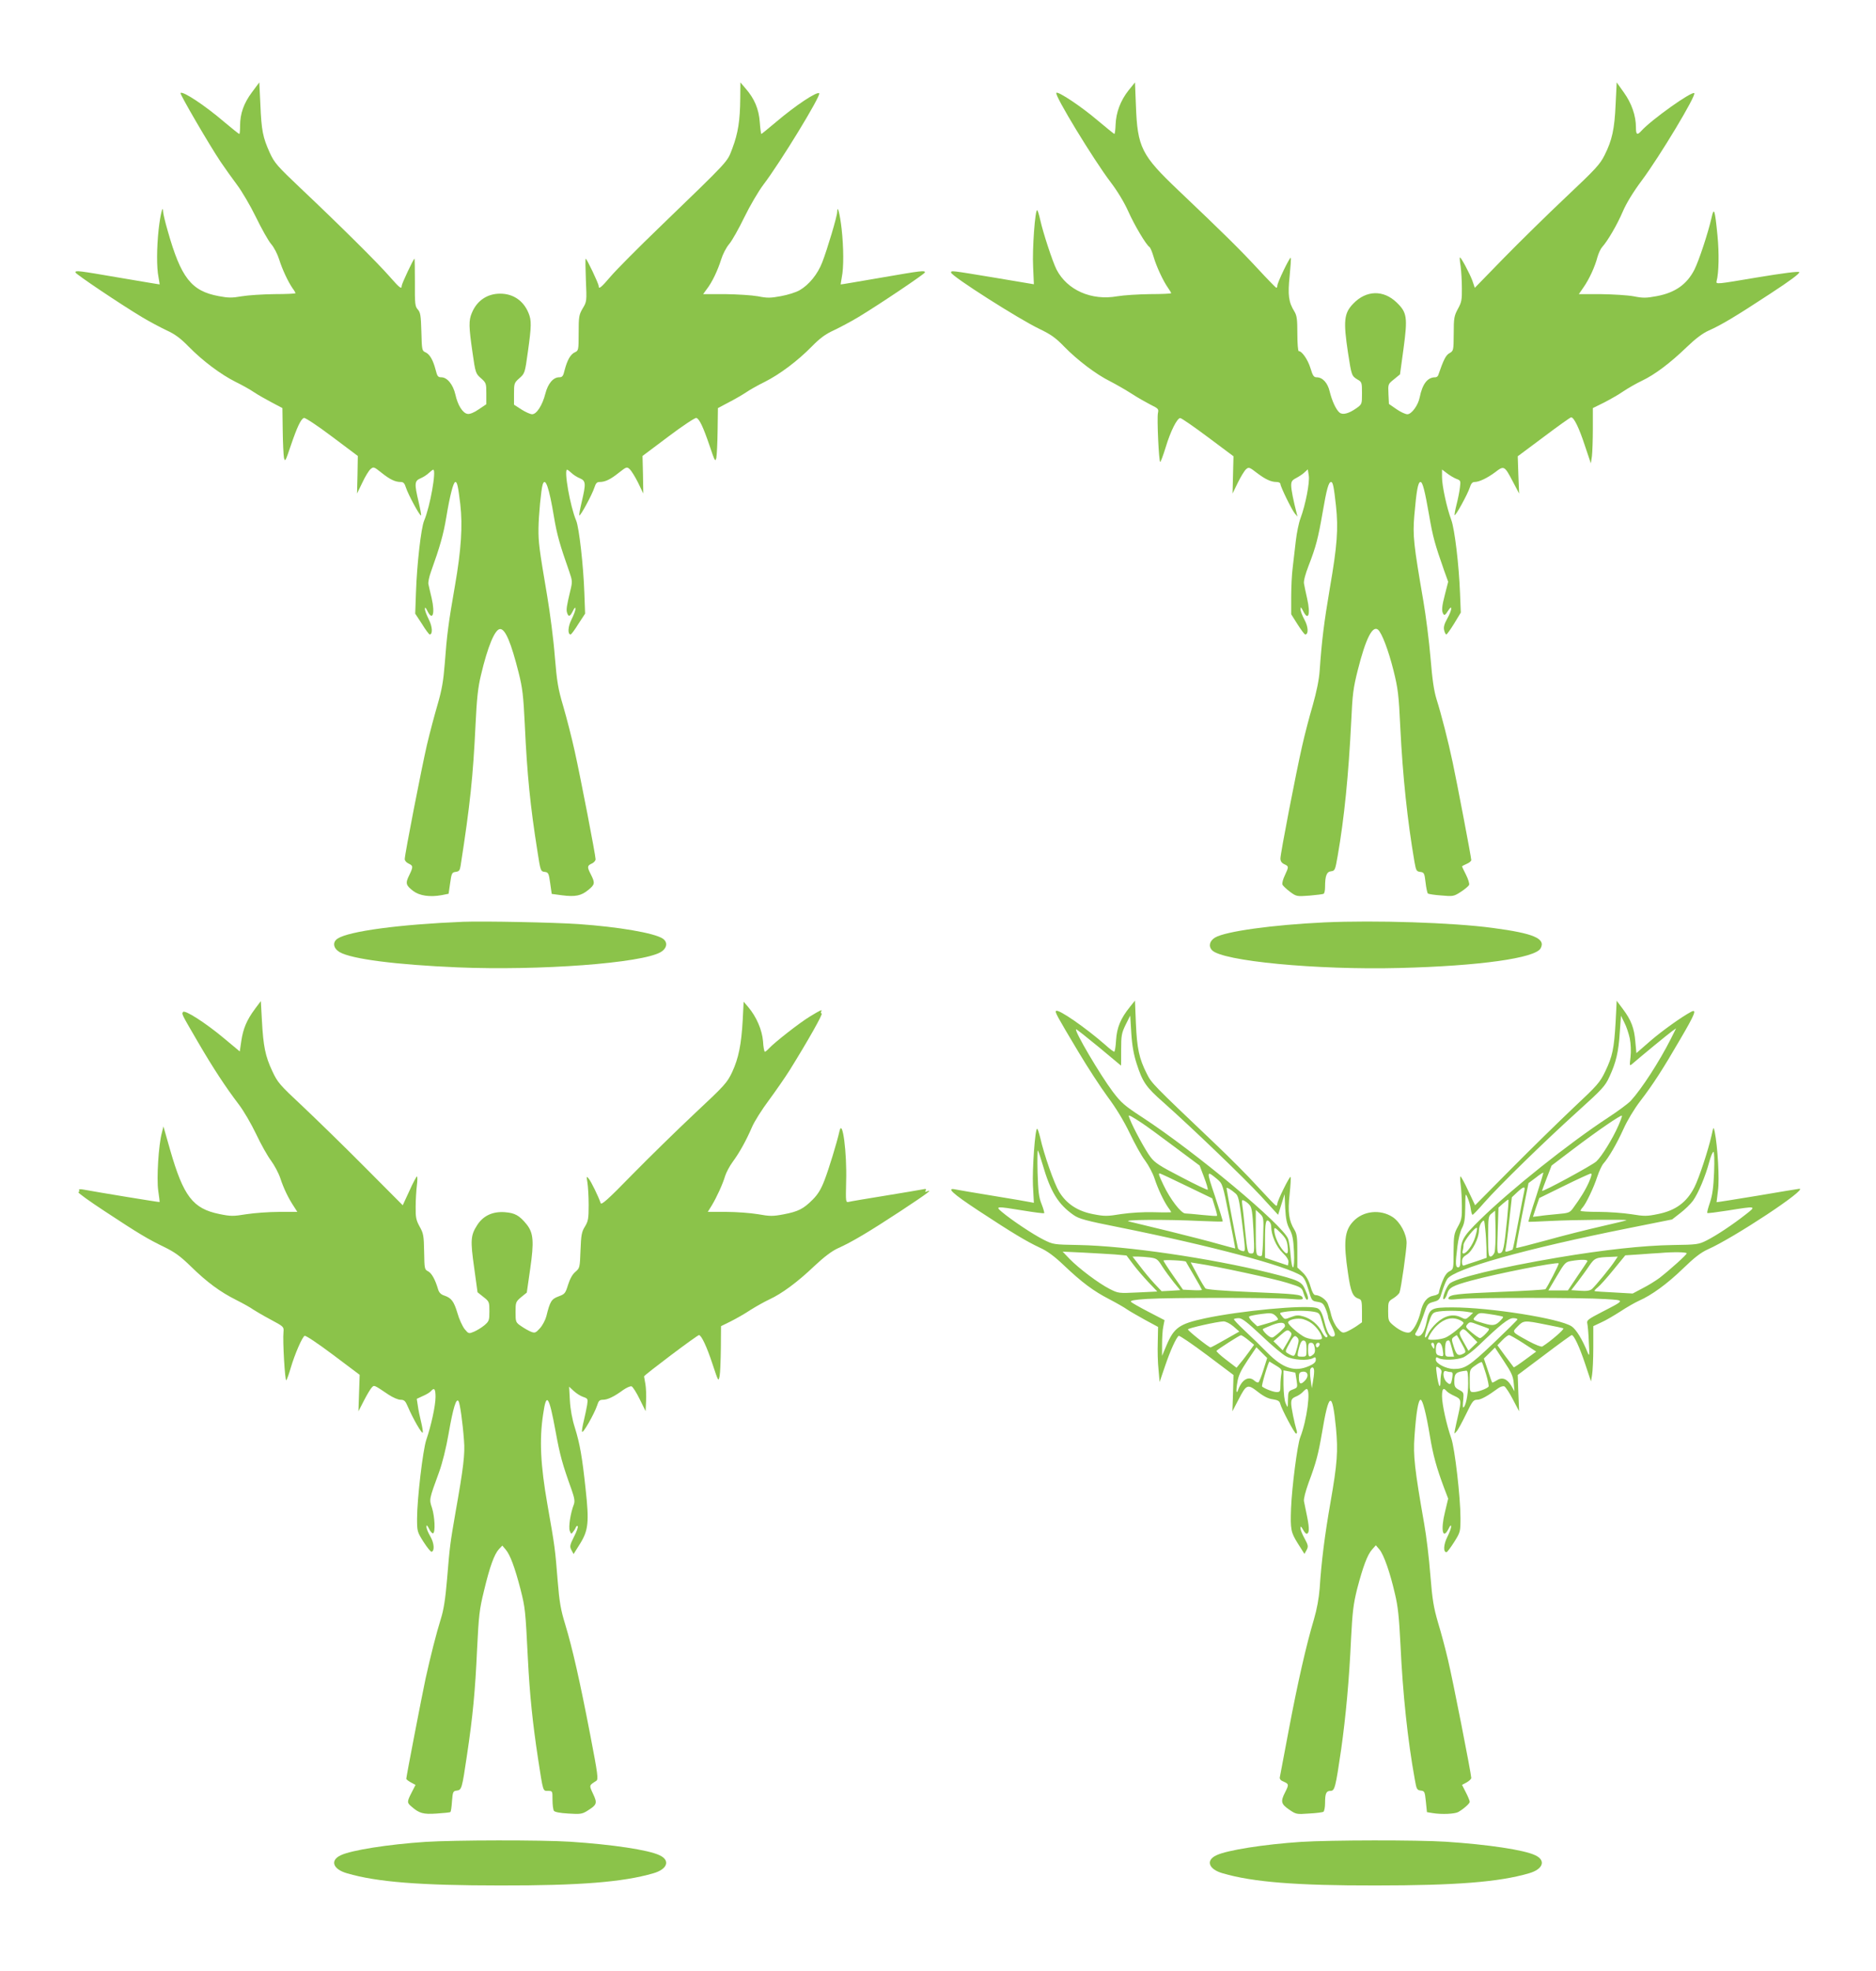
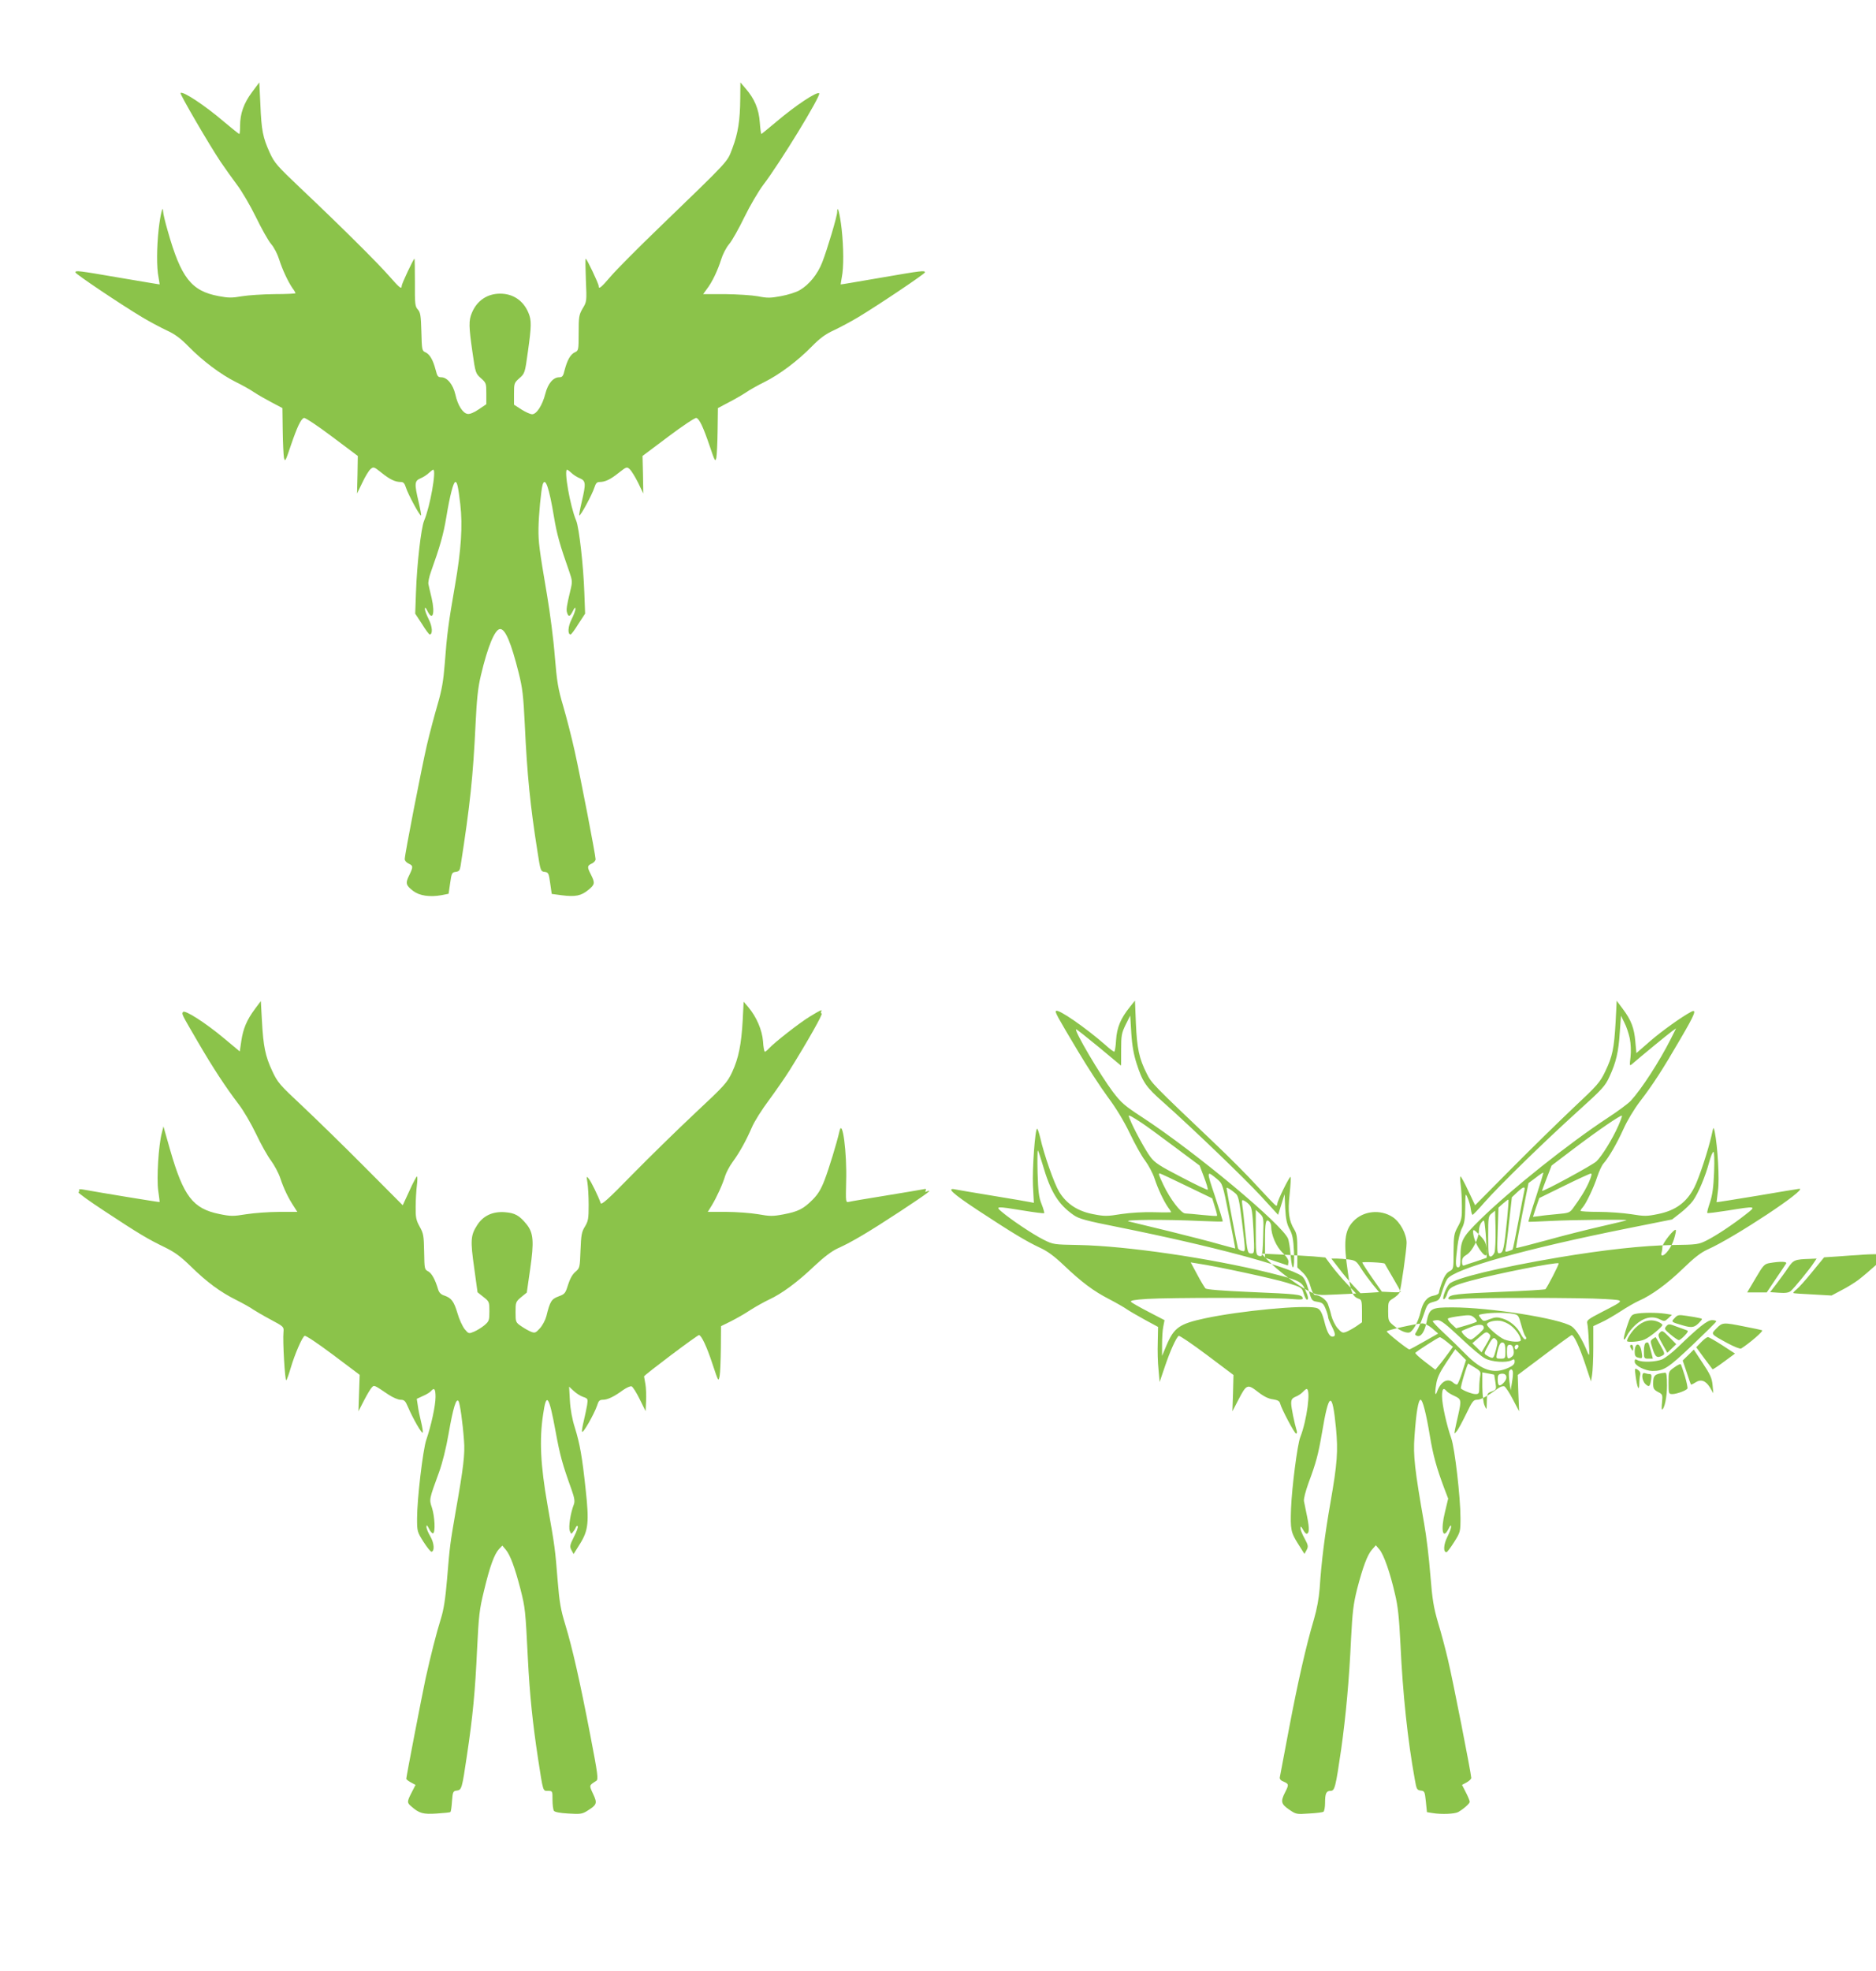
<svg xmlns="http://www.w3.org/2000/svg" version="1.0" width="1219pt" height="1280pt" viewBox="0 0 1219 1280" preserveAspectRatio="xMidYMid meet">
  <g transform="translate(0,1280) scale(0.1,-0.1)" fill="#8bc34a" stroke="none">
    <path d="M1638 12202 c-54 -72 -78 -140 -78 -219 0 -29 -2 -53 -5 -53 -3 0 -47 35 -98 78 -125 107 -270 203 -284 188 -6 -6 187 -337 260 -446 28 -41 76 -109 107 -150 31 -41 87 -136 123 -210 36 -74 80 -153 99 -175 19 -22 42 -67 52 -100 20 -64 57 -143 87 -187 11 -14 19 -29 19 -32 0 -3 -62 -6 -137 -6 -76 -1 -171 -7 -212 -14 -63 -11 -87 -11 -150 1 -178 33 -245 119 -331 423 -17 58 -30 114 -30 125 -1 51 -18 -17 -29 -113 -13 -120 -14 -249 -1 -312 4 -25 8 -46 7 -47 -1 0 -117 19 -257 43 -274 47 -290 49 -290 35 0 -10 292 -206 432 -290 48 -29 120 -67 160 -86 55 -25 91 -52 143 -105 92 -94 210 -182 306 -230 43 -21 98 -52 121 -68 24 -16 75 -45 113 -65 l70 -37 2 -145 c1 -80 5 -159 8 -177 7 -30 10 -24 44 77 42 123 66 174 86 181 7 3 88 -50 182 -121 l168 -126 -2 -122 -3 -122 34 70 c18 39 42 78 53 88 20 17 22 17 72 -23 55 -44 89 -60 125 -60 18 0 25 -9 34 -37 14 -44 91 -187 98 -180 2 2 -5 42 -16 88 -28 119 -27 136 13 153 17 7 42 23 54 35 12 11 25 21 28 21 22 0 -20 -240 -59 -331 -20 -47 -47 -285 -53 -464 l-5 -140 44 -67 c23 -38 46 -68 50 -68 21 0 18 51 -6 98 -14 28 -26 59 -25 69 0 12 6 7 16 -14 34 -69 51 -19 28 82 -9 39 -19 79 -21 91 -3 11 4 47 16 80 59 165 81 241 100 355 23 140 46 229 59 229 12 0 18 -29 32 -145 16 -139 6 -296 -35 -530 -42 -241 -52 -316 -66 -505 -9 -114 -19 -170 -46 -263 -19 -65 -51 -184 -70 -265 -35 -152 -144 -710 -144 -741 0 -10 11 -23 25 -29 30 -14 31 -20 4 -76 -26 -52 -22 -65 26 -102 41 -31 108 -41 185 -27 l45 9 10 69 c9 65 12 70 36 73 22 3 27 9 32 40 62 397 81 582 97 917 8 168 16 242 35 320 44 187 91 300 125 300 34 0 71 -89 120 -283 25 -99 31 -150 40 -337 15 -326 36 -532 82 -822 20 -129 21 -132 47 -135 24 -3 27 -8 36 -73 l10 -70 67 -9 c87 -11 125 -3 171 35 43 35 44 45 17 99 -26 50 -25 58 5 72 14 6 25 19 25 28 0 26 -97 528 -136 703 -19 87 -53 218 -74 290 -34 115 -41 157 -55 325 -8 106 -31 283 -50 395 -51 301 -57 344 -56 436 1 85 17 251 27 284 17 53 42 -18 74 -212 19 -113 37 -177 100 -356 19 -56 20 -63 6 -120 -24 -101 -28 -124 -21 -145 9 -28 19 -25 38 13 10 21 16 26 16 14 1 -10 -11 -41 -25 -69 -24 -47 -27 -98 -6 -98 4 0 27 30 50 68 l44 67 -5 135 c-6 176 -34 423 -53 469 -39 91 -81 331 -59 331 3 0 16 -10 28 -21 12 -12 37 -28 55 -35 39 -17 40 -34 12 -153 -11 -46 -18 -86 -16 -88 7 -7 84 136 98 180 9 28 16 37 34 37 36 0 70 16 125 60 50 39 52 40 71 23 10 -9 35 -49 54 -87 l34 -71 -2 122 -3 122 168 126 c94 71 175 124 182 121 20 -7 44 -58 86 -181 34 -101 37 -107 44 -77 3 18 7 97 8 177 l2 145 70 37 c39 20 89 49 113 65 23 16 78 47 121 68 96 48 214 136 306 230 52 53 88 80 143 105 40 19 112 57 160 86 136 82 432 281 432 290 0 14 -18 12 -290 -35 -140 -24 -256 -44 -257 -43 -1 1 3 22 7 47 13 63 12 192 -1 312 -11 97 -28 164 -29 112 0 -28 -64 -242 -97 -327 -30 -78 -86 -146 -146 -181 -23 -14 -78 -31 -122 -39 -69 -13 -90 -13 -150 -1 -39 7 -134 13 -213 14 l-143 0 24 33 c35 45 71 122 93 192 10 33 33 78 52 100 19 22 63 101 99 175 36 74 92 169 123 210 110 144 376 580 363 594 -14 14 -154 -79 -280 -186 -51 -43 -94 -78 -96 -78 -2 0 -7 34 -10 76 -6 86 -35 154 -92 219 l-34 40 -1 -105 c-1 -141 -14 -225 -51 -323 -36 -93 -8 -63 -479 -518 -135 -130 -274 -270 -310 -312 -65 -76 -80 -88 -80 -64 0 15 -77 177 -84 177 -3 0 -2 -63 1 -139 6 -137 6 -140 -21 -184 -24 -42 -26 -54 -26 -160 0 -111 -1 -114 -25 -125 -28 -13 -49 -50 -66 -115 -9 -39 -15 -47 -35 -47 -39 0 -73 -40 -90 -105 -19 -76 -57 -135 -86 -135 -12 0 -43 14 -70 31 l-48 31 0 70 c0 68 1 72 35 102 35 31 36 33 55 171 24 170 24 205 4 253 -33 80 -100 125 -184 125 -84 0 -151 -45 -184 -125 -21 -49 -20 -89 4 -255 19 -135 21 -139 55 -169 34 -30 35 -34 35 -100 l0 -69 -49 -33 c-30 -21 -58 -32 -72 -30 -32 4 -65 57 -80 126 -15 65 -53 112 -92 112 -21 0 -26 7 -36 47 -17 65 -38 102 -66 115 -23 10 -24 15 -27 133 -3 106 -6 126 -23 145 -18 20 -20 36 -19 176 0 85 -1 154 -3 154 -6 0 -83 -163 -83 -177 0 -24 -14 -12 -80 63 -74 85 -326 335 -574 569 -156 148 -172 166 -203 233 -45 100 -54 143 -61 312 l-7 145 -47 -63z" />
-     <path d="M7333 12213 c-52 -66 -81 -143 -84 -222 -1 -33 -5 -61 -8 -61 -3 1 -53 41 -110 89 -103 88 -256 190 -267 178 -14 -14 241 -433 352 -579 45 -59 89 -132 115 -190 41 -92 117 -219 138 -232 6 -4 18 -33 27 -64 18 -62 62 -157 94 -202 11 -15 20 -31 20 -34 0 -3 -62 -6 -137 -6 -76 -1 -172 -7 -213 -14 -168 -30 -326 40 -395 174 -26 52 -87 237 -106 323 -7 32 -16 60 -19 62 -14 9 -33 -252 -27 -367 l5 -114 -256 43 c-285 47 -282 47 -282 33 0 -22 440 -302 574 -366 73 -35 105 -57 161 -115 86 -88 207 -180 298 -225 37 -19 100 -55 139 -80 38 -25 95 -57 124 -72 51 -25 54 -28 48 -55 -7 -34 6 -317 15 -317 3 0 19 42 35 94 32 107 75 191 95 191 8 0 89 -56 180 -124 l166 -124 -3 -121 -3 -121 34 70 c19 39 43 78 53 87 18 16 22 15 71 -23 57 -43 92 -59 129 -59 13 0 24 -6 24 -13 0 -17 73 -167 94 -192 l17 -20 -5 20 c-21 80 -36 155 -36 182 0 27 6 35 33 49 17 9 42 25 53 36 l22 20 6 -39 c8 -43 -21 -192 -54 -280 -11 -29 -24 -94 -30 -145 -6 -51 -15 -129 -20 -172 -6 -44 -10 -130 -10 -192 l0 -113 41 -65 c23 -36 45 -66 50 -66 23 0 20 51 -5 96 -14 26 -26 56 -25 68 0 17 3 15 16 -11 34 -69 50 -24 27 78 -9 41 -19 86 -21 100 -3 15 9 62 30 115 48 124 62 178 91 345 26 152 39 199 55 199 12 0 18 -28 32 -155 16 -149 8 -258 -40 -535 -38 -225 -52 -336 -66 -535 -4 -59 -20 -136 -45 -225 -22 -74 -53 -193 -69 -265 -39 -170 -141 -697 -141 -730 0 -17 8 -29 25 -37 30 -14 30 -16 4 -72 -12 -24 -19 -51 -16 -60 3 -8 25 -29 49 -47 42 -31 44 -31 127 -25 46 4 87 9 92 12 5 3 9 22 9 43 0 73 10 100 39 103 25 3 27 8 43 100 43 245 71 531 88 873 8 175 13 217 43 335 51 202 95 290 131 261 25 -21 68 -134 101 -266 29 -117 34 -157 44 -371 16 -319 46 -602 92 -871 10 -56 13 -62 37 -65 25 -3 28 -7 35 -68 4 -36 11 -68 15 -72 4 -4 43 -10 87 -13 77 -7 82 -6 128 24 26 17 50 37 53 45 3 8 -6 37 -20 65 -14 28 -26 52 -26 54 0 3 14 10 30 17 17 7 30 18 30 25 0 17 -94 509 -121 635 -28 134 -75 316 -104 407 -18 58 -28 129 -40 273 -9 107 -30 272 -46 365 -64 373 -70 425 -59 558 14 161 24 217 40 217 14 0 28 -55 56 -215 24 -141 38 -190 98 -361 l26 -72 -20 -78 c-22 -84 -24 -112 -11 -132 6 -10 14 -5 29 20 32 50 28 7 -5 -51 -19 -34 -24 -55 -19 -74 3 -15 10 -27 14 -27 4 0 27 32 51 71 l43 71 -5 126 c-7 184 -35 417 -57 476 -29 78 -60 221 -60 277 l0 50 33 -25 c17 -13 45 -30 61 -36 27 -10 28 -12 22 -58 -3 -26 -13 -75 -22 -110 -9 -35 -14 -65 -12 -67 6 -7 84 135 98 178 8 26 17 37 31 37 31 0 84 26 135 64 57 44 60 42 115 -63 l40 -76 -5 121 -4 121 169 126 c93 70 173 127 178 127 18 0 51 -67 89 -183 l39 -116 7 46 c3 25 6 106 6 179 l0 134 73 36 c39 20 97 53 127 74 30 20 84 51 120 68 82 39 181 113 290 218 57 55 104 90 142 107 84 37 180 95 401 240 126 82 195 133 188 140 -6 6 -107 -7 -276 -35 -261 -44 -266 -45 -261 -24 15 55 17 183 6 295 -17 174 -23 189 -39 116 -22 -97 -81 -276 -111 -336 -49 -96 -126 -150 -245 -172 -69 -13 -90 -13 -150 -1 -38 7 -134 13 -213 14 l-143 0 31 45 c37 53 74 134 90 196 7 24 20 53 30 64 37 41 98 146 134 230 24 56 68 128 124 203 117 157 355 553 341 567 -15 15 -278 -172 -343 -244 -28 -31 -36 -26 -36 22 0 76 -28 156 -78 226 l-47 66 -7 -142 c-7 -162 -23 -234 -72 -331 -30 -60 -59 -91 -251 -272 -119 -112 -300 -290 -404 -396 l-188 -193 -16 47 c-18 48 -76 157 -81 150 -2 -1 0 -28 5 -58 4 -30 8 -94 8 -141 1 -75 -2 -92 -26 -135 -24 -45 -27 -59 -27 -160 -1 -110 -1 -112 -27 -127 -24 -13 -38 -40 -74 -144 -2 -7 -11 -13 -19 -13 -50 0 -83 -42 -101 -130 -10 -52 -53 -110 -80 -110 -13 0 -45 15 -71 33 l-49 34 -3 64 c-3 65 -3 65 36 96 l39 32 23 168 c27 202 23 234 -45 299 -86 83 -198 80 -282 -8 -60 -62 -65 -112 -34 -318 23 -149 24 -151 61 -174 29 -16 30 -20 30 -89 0 -72 0 -72 -38 -99 -49 -34 -88 -44 -108 -27 -23 19 -49 76 -64 137 -13 56 -46 92 -85 92 -18 0 -25 10 -40 60 -17 55 -55 110 -76 110 -5 0 -9 51 -9 113 0 93 -3 117 -19 144 -38 61 -44 108 -31 231 6 62 10 116 7 118 -6 7 -87 -161 -87 -181 0 -9 -3 -15 -8 -13 -4 2 -58 57 -119 123 -116 125 -217 225 -516 509 -240 228 -266 278 -276 551 l-6 150 -42 -52z" />
-     <path d="M3010 6814 c-415 -17 -742 -61 -816 -109 -35 -23 -29 -63 13 -88 77 -45 366 -82 766 -99 535 -22 1196 27 1320 99 42 25 48 65 13 88 -54 36 -286 76 -546 94 -160 11 -616 20 -750 15z" />
-     <path d="M8605 6810 c-337 -16 -640 -58 -709 -98 -36 -21 -45 -56 -21 -82 64 -71 681 -130 1220 -116 518 13 882 64 916 128 34 63 -46 97 -311 132 -259 35 -765 51 -1095 36z" />
    <path d="M1656 6247 c-52 -70 -76 -126 -88 -207 l-10 -68 -102 85 c-122 102 -257 188 -267 171 -9 -14 -10 -11 99 -198 96 -165 179 -291 262 -400 32 -41 83 -129 114 -194 31 -66 75 -144 97 -173 22 -30 50 -82 61 -116 21 -64 52 -129 89 -184 l21 -33 -119 0 c-65 0 -160 -7 -212 -15 -86 -14 -102 -14 -175 1 -173 35 -234 115 -321 418 l-43 151 -10 -40 c-22 -80 -35 -298 -24 -376 6 -40 10 -74 9 -75 -2 -2 -398 63 -495 81 -21 4 -32 3 -28 -4 3 -5 1 -11 -5 -13 -6 -2 71 -58 172 -124 223 -147 279 -180 388 -233 66 -32 103 -59 170 -124 106 -104 192 -167 296 -219 44 -22 94 -50 110 -62 17 -11 68 -41 115 -66 84 -45 85 -46 82 -80 -6 -59 10 -322 18 -313 5 4 18 42 30 83 26 87 72 194 89 205 7 4 82 -46 185 -123 l173 -130 -4 -119 -4 -118 36 70 c20 39 43 77 51 85 16 16 11 19 109 -47 27 -18 62 -33 77 -33 25 0 32 -7 49 -47 32 -75 92 -179 96 -166 2 6 -3 37 -11 70 -8 32 -18 79 -21 104 l-7 45 41 19 c23 10 46 24 52 32 21 24 29 13 29 -39 0 -57 -29 -188 -60 -278 -22 -64 -60 -385 -60 -511 0 -83 1 -87 42 -152 24 -37 47 -66 53 -64 20 7 16 57 -9 100 -14 24 -26 52 -25 63 0 14 5 10 17 -14 8 -18 21 -31 26 -29 16 6 11 108 -7 165 -19 56 -19 54 46 232 21 57 46 157 62 250 29 167 50 236 65 210 9 -17 26 -133 35 -255 7 -86 -3 -173 -55 -465 -35 -204 -37 -214 -55 -434 -11 -130 -22 -200 -40 -257 -30 -96 -67 -242 -100 -391 -25 -118 -125 -635 -125 -649 0 -5 14 -15 30 -24 l30 -16 -25 -49 c-31 -60 -31 -67 -2 -91 51 -45 77 -52 165 -46 46 3 86 7 89 10 3 3 8 35 10 71 5 61 7 65 31 68 32 4 34 12 66 228 38 252 54 422 66 690 11 221 15 258 45 380 38 159 67 237 97 270 l22 23 22 -26 c29 -34 59 -115 96 -257 31 -123 32 -135 48 -450 12 -238 31 -419 66 -650 34 -220 31 -210 65 -210 29 0 29 -1 29 -57 0 -32 4 -64 9 -72 5 -8 38 -15 94 -18 75 -5 89 -3 119 15 67 42 71 50 42 112 -27 58 -27 55 20 85 15 9 11 40 -39 300 -67 347 -115 560 -162 715 -29 94 -38 145 -49 280 -17 213 -18 222 -67 500 -45 257 -53 420 -28 585 21 147 38 125 81 -110 29 -158 44 -212 104 -379 19 -54 22 -75 15 -95 -22 -56 -36 -147 -27 -172 9 -23 10 -23 23 -5 8 10 16 24 18 30 2 6 7 8 11 5 4 -4 -7 -35 -24 -68 -28 -56 -29 -64 -17 -87 l14 -26 42 67 c54 87 60 139 36 357 -22 206 -37 292 -70 398 -17 53 -29 119 -32 175 l-5 90 29 -27 c16 -15 43 -33 61 -39 32 -11 33 -13 27 -53 -4 -22 -13 -67 -21 -100 -8 -32 -14 -65 -12 -73 4 -18 80 116 98 170 9 30 16 37 38 37 30 0 72 20 132 64 22 15 46 26 54 23 8 -3 32 -41 53 -84 l38 -77 3 64 c2 36 0 85 -4 110 -5 25 -8 48 -9 52 0 8 345 268 357 268 15 0 51 -76 87 -186 39 -117 39 -118 47 -80 4 22 7 104 8 182 l1 142 61 30 c34 17 93 50 130 75 38 24 94 55 124 69 80 37 182 112 290 215 65 61 114 98 155 117 92 41 202 107 408 242 174 115 212 143 170 127 -11 -5 -14 -3 -8 6 6 10 1 12 -21 7 -16 -3 -126 -22 -244 -41 -118 -19 -224 -37 -235 -40 -20 -4 -20 -1 -17 131 6 190 -24 414 -43 329 -18 -79 -69 -245 -97 -318 -23 -60 -43 -93 -78 -128 -60 -60 -94 -77 -189 -95 -69 -13 -88 -13 -166 1 -48 8 -141 15 -207 15 l-119 0 26 42 c33 55 71 138 87 192 7 22 29 64 49 91 44 60 87 137 125 225 15 36 65 115 110 175 45 61 106 149 135 195 120 193 217 365 208 368 -5 2 -7 8 -3 13 9 16 -4 10 -73 -32 -68 -41 -231 -169 -267 -208 -11 -12 -22 -21 -26 -21 -4 0 -10 30 -12 68 -6 73 -42 158 -96 222 l-30 35 -6 -120 c-9 -159 -27 -247 -68 -336 -33 -70 -47 -86 -244 -270 -115 -108 -298 -287 -407 -398 -157 -161 -199 -198 -204 -184 -15 44 -62 140 -77 158 -15 19 -16 18 -9 -25 4 -25 8 -90 8 -145 0 -89 -3 -105 -24 -140 -22 -35 -25 -55 -29 -155 -4 -113 -5 -115 -34 -140 -19 -16 -35 -46 -47 -84 -17 -55 -21 -60 -62 -75 -46 -17 -55 -32 -79 -129 -6 -23 -24 -58 -41 -77 -27 -30 -33 -33 -57 -24 -15 6 -44 22 -64 36 -37 25 -38 27 -38 92 0 64 1 67 36 97 l37 30 22 153 c26 179 21 235 -23 290 -47 58 -76 74 -141 79 -80 6 -142 -23 -181 -85 -42 -65 -44 -99 -19 -275 l22 -160 39 -31 c37 -29 38 -32 38 -93 0 -58 -2 -64 -32 -90 -18 -15 -49 -34 -68 -42 -34 -14 -35 -14 -61 17 -14 18 -36 65 -47 105 -23 76 -39 97 -86 113 -20 6 -33 19 -39 39 -19 65 -42 106 -65 118 -24 12 -24 17 -26 127 -2 103 -4 119 -29 163 -23 42 -27 60 -26 130 0 45 4 107 8 139 4 31 4 57 0 57 -3 0 -26 -42 -49 -94 l-43 -93 -246 247 c-135 136 -318 314 -405 396 -150 140 -162 154 -197 229 -45 96 -58 160 -67 327 l-7 127 -39 -52z" />
-     <path d="M7342 6261 c-60 -74 -85 -134 -90 -216 -2 -41 -8 -75 -12 -75 -4 0 -30 19 -56 43 -129 113 -308 237 -322 222 -8 -7 4 -30 146 -267 58 -97 143 -228 189 -290 55 -74 105 -156 144 -237 33 -69 77 -149 100 -178 22 -30 50 -82 61 -116 22 -67 59 -146 89 -189 11 -14 19 -28 19 -30 0 -1 -50 -2 -111 0 -68 2 -151 -3 -213 -12 -91 -15 -109 -15 -181 -1 -102 19 -175 67 -223 146 -32 53 -98 240 -123 352 -8 31 -16 57 -20 57 -13 0 -32 -260 -27 -369 l6 -112 -27 5 c-14 3 -123 22 -241 41 -118 19 -227 38 -242 41 -62 13 -20 -26 150 -138 224 -147 311 -199 398 -240 49 -22 94 -55 156 -114 118 -112 193 -168 296 -221 48 -25 100 -55 115 -66 16 -11 68 -41 115 -67 l87 -47 -2 -99 c-2 -54 0 -135 5 -179 l7 -80 34 100 c35 104 74 189 90 200 6 3 88 -53 183 -124 l173 -130 -3 -118 -4 -118 39 75 c52 101 59 104 127 51 37 -29 69 -45 97 -48 31 -5 43 -11 47 -27 9 -36 94 -196 104 -196 5 0 7 8 4 18 -15 50 -36 151 -36 178 0 26 6 34 29 44 16 6 37 20 47 31 9 10 20 19 24 19 29 0 2 -204 -41 -313 -19 -47 -55 -330 -60 -462 -5 -138 -1 -156 44 -228 l43 -68 14 25 c12 23 11 31 -13 75 -15 27 -27 57 -27 67 1 15 4 13 16 -8 8 -16 19 -28 23 -28 19 0 20 33 5 108 -9 42 -18 89 -21 103 -3 15 10 64 30 120 48 128 63 184 87 324 45 269 67 276 91 31 14 -150 9 -227 -36 -484 -37 -211 -59 -385 -70 -557 -5 -64 -18 -135 -37 -200 -51 -171 -105 -409 -163 -715 -31 -162 -57 -303 -59 -312 -2 -11 6 -21 25 -28 34 -15 35 -19 9 -70 -30 -59 -26 -75 26 -111 45 -31 49 -32 129 -26 46 2 88 8 94 11 6 4 11 29 11 56 0 63 7 80 35 80 28 0 33 20 70 272 30 214 52 451 64 718 9 173 15 223 39 320 38 145 67 224 98 258 l24 27 24 -28 c28 -35 68 -147 100 -287 20 -82 27 -154 36 -330 15 -322 47 -622 93 -875 11 -64 14 -70 39 -73 25 -3 26 -7 33 -71 l7 -69 36 -6 c60 -10 145 -6 168 7 37 22 74 55 74 66 0 7 -11 34 -25 61 l-25 49 30 16 c16 9 30 22 30 29 0 26 -121 642 -151 766 -16 69 -45 178 -65 243 -29 100 -37 149 -50 310 -8 106 -26 255 -40 332 -62 354 -72 443 -63 565 11 158 25 240 40 240 13 0 36 -89 60 -234 21 -127 43 -206 93 -340 l26 -68 -21 -88 c-29 -117 -14 -183 24 -107 10 21 16 26 16 14 1 -10 -11 -41 -25 -69 -24 -48 -27 -98 -5 -98 5 0 27 30 50 66 40 64 41 67 41 156 0 133 -37 453 -60 518 -30 85 -60 220 -60 273 0 48 9 58 29 34 6 -8 29 -22 51 -32 46 -21 47 -27 25 -125 -8 -36 -18 -78 -21 -95 -5 -29 -5 -29 11 -10 10 11 37 62 62 113 40 83 47 92 72 92 24 0 67 24 138 76 13 9 29 14 38 11 8 -4 33 -41 55 -84 l41 -78 -5 118 -4 118 172 129 c95 72 175 130 179 130 14 0 50 -76 86 -184 l39 -117 7 42 c4 23 8 104 8 180 l0 137 51 24 c28 12 84 45 126 72 41 27 95 58 120 69 82 36 184 110 286 209 73 71 116 104 160 124 170 75 654 395 596 394 -4 0 -126 -20 -272 -45 -145 -24 -265 -43 -266 -42 0 1 4 35 9 75 11 71 -2 289 -21 382 -8 35 -8 35 -21 -25 -22 -97 -81 -276 -111 -335 -50 -98 -122 -151 -236 -174 -73 -15 -89 -15 -175 -1 -52 8 -147 15 -211 15 -65 0 -118 3 -118 7 0 3 6 14 14 22 23 26 73 131 95 200 12 36 30 74 40 85 34 38 87 129 130 224 24 54 69 129 108 180 83 108 146 205 262 405 95 162 109 197 69 176 -62 -33 -192 -126 -269 -193 l-86 -75 -7 76 c-7 86 -27 139 -82 212 l-39 52 -7 -138 c-10 -173 -20 -222 -67 -320 -35 -73 -51 -91 -207 -237 -93 -88 -275 -266 -404 -396 l-235 -237 -44 93 c-24 52 -47 94 -51 94 -3 0 -3 -24 1 -52 4 -29 8 -92 8 -139 1 -75 -2 -92 -26 -135 -25 -45 -27 -59 -28 -162 0 -113 0 -114 -27 -128 -18 -9 -33 -32 -47 -69 -12 -31 -21 -62 -21 -69 0 -8 -15 -17 -35 -20 -43 -8 -70 -42 -85 -109 -13 -53 -39 -106 -64 -126 -18 -15 -67 4 -113 43 -31 26 -33 32 -33 91 0 61 1 64 34 84 19 12 37 29 40 38 10 25 46 279 46 321 0 59 -42 136 -90 168 -81 53 -193 41 -257 -28 -57 -60 -64 -134 -34 -335 18 -125 31 -155 72 -168 16 -5 19 -17 19 -79 l0 -73 -37 -26 c-21 -14 -50 -30 -65 -36 -24 -9 -30 -6 -56 23 -16 18 -34 55 -41 82 -6 27 -17 62 -23 77 -11 28 -53 57 -82 57 -9 0 -21 21 -31 57 -11 39 -28 68 -51 90 l-34 32 0 107 c0 88 -3 112 -19 138 -36 58 -44 115 -31 231 6 59 9 110 6 112 -6 7 -86 -155 -86 -174 0 -7 -3 -13 -7 -13 -5 0 -57 55 -118 121 -60 67 -189 196 -285 287 -400 380 -407 387 -438 449 -50 98 -64 165 -71 327 l-6 148 -33 -41z m43 -366 c39 -122 61 -154 175 -254 190 -169 523 -489 635 -610 l110 -120 21 67 21 67 4 -91 c4 -69 10 -101 28 -135 19 -35 25 -64 29 -146 6 -124 -12 -142 -22 -23 -3 44 -11 91 -16 105 -35 91 -601 563 -947 789 -117 76 -138 95 -192 166 -84 112 -250 394 -239 406 2 2 69 -51 148 -116 79 -66 144 -120 144 -120 1 0 1 46 1 103 0 93 3 108 29 162 l30 60 7 -115 c5 -80 16 -139 34 -195z m3205 162 c7 -36 9 -83 5 -120 -7 -60 -7 -61 11 -46 59 51 233 194 257 211 l28 20 -35 -70 c-74 -146 -189 -324 -260 -401 -17 -18 -83 -67 -146 -108 -255 -167 -633 -468 -832 -663 -118 -116 -128 -135 -128 -247 0 -49 -3 -63 -15 -63 -18 0 -19 23 -5 135 5 44 18 98 30 120 16 31 20 59 21 135 1 94 1 95 16 60 8 -19 18 -52 20 -72 3 -21 8 -38 12 -37 3 0 38 36 76 80 95 108 391 397 606 591 162 146 179 165 207 226 43 93 59 160 67 287 l8 109 22 -45 c13 -24 28 -70 35 -102z m-3170 -550 c25 -16 119 -85 210 -153 l165 -123 29 -76 c16 -41 26 -78 24 -81 -3 -3 -81 34 -172 82 -140 72 -172 93 -200 130 -33 43 -114 192 -135 248 -10 25 -10 26 12 15 12 -7 42 -25 67 -42z m3095 -19 c-36 -82 -106 -196 -142 -230 -25 -24 -353 -202 -353 -191 0 2 14 40 31 84 l31 80 141 107 c157 119 309 223 316 217 2 -3 -9 -33 -24 -67z m-3740 -251 c51 -176 101 -258 202 -328 35 -24 78 -36 295 -79 597 -120 1085 -250 1185 -315 16 -11 30 -38 45 -89 21 -73 22 -74 59 -80 32 -5 39 -12 53 -46 9 -22 16 -46 16 -54 0 -7 11 -34 25 -61 24 -48 25 -65 2 -65 -17 0 -33 29 -47 81 -19 77 -31 99 -58 106 -80 20 -492 -19 -722 -68 -167 -36 -201 -60 -250 -175 l-29 -69 0 75 c0 41 3 94 8 116 l8 41 -104 54 c-58 30 -109 59 -114 65 -7 8 22 14 105 19 151 9 816 9 929 0 76 -6 87 -5 81 8 -8 21 -36 24 -344 37 -183 8 -279 16 -287 23 -6 7 -31 47 -54 91 l-42 78 44 -7 c134 -20 498 -99 581 -125 97 -30 97 -31 109 -70 7 -22 16 -40 21 -40 13 0 9 21 -12 67 -23 52 -42 60 -233 108 -387 95 -927 174 -1237 180 -164 3 -166 3 -230 35 -68 34 -210 129 -270 180 -44 37 -39 38 138 9 73 -12 134 -20 137 -17 2 2 -5 29 -17 59 -18 44 -22 81 -26 204 -2 83 -1 147 2 144 3 -3 17 -44 31 -92z m4363 -49 c-4 -99 -11 -149 -27 -197 -12 -35 -20 -65 -17 -68 2 -3 62 5 133 16 187 30 188 30 117 -25 -85 -67 -191 -137 -254 -169 -52 -26 -62 -28 -220 -30 -191 -3 -447 -31 -745 -81 -384 -65 -675 -135 -708 -172 -23 -25 -51 -105 -34 -99 6 2 16 18 21 36 11 39 34 52 156 85 173 47 557 122 568 112 4 -5 -73 -154 -86 -168 -4 -3 -133 -11 -287 -17 -287 -12 -335 -17 -343 -40 -4 -11 11 -12 74 -6 100 9 799 9 945 -1 131 -8 131 -5 -24 -85 -87 -45 -98 -53 -93 -73 3 -12 8 -67 10 -121 5 -85 4 -96 -7 -70 -35 87 -75 152 -105 172 -77 51 -532 123 -774 123 -139 0 -150 -6 -168 -94 -13 -65 -37 -100 -62 -91 -16 6 -16 9 -2 31 9 13 28 59 43 101 25 75 27 78 66 89 37 10 40 14 56 68 10 31 24 67 33 80 43 66 505 196 1181 331 l280 56 54 42 c30 23 67 59 82 80 34 47 81 159 105 250 10 37 22 67 28 67 5 0 7 -53 4 -132z m-3228 -46 c34 -29 35 -32 76 -238 23 -115 41 -210 40 -211 0 -1 -48 12 -106 28 -58 17 -204 54 -325 84 -121 29 -238 58 -260 63 -48 12 243 14 468 3 76 -3 140 -5 142 -3 2 2 -21 75 -50 163 -57 169 -57 171 15 111z m2070 -117 c-29 -86 -50 -158 -48 -159 1 -1 64 1 138 5 152 8 506 11 499 5 -2 -2 -76 -20 -164 -40 -88 -20 -248 -60 -355 -90 -107 -29 -196 -52 -198 -50 -2 1 15 96 38 212 l42 209 47 35 c25 20 47 34 49 33 2 -2 -20 -73 -48 -160z m-2271 74 l168 -81 17 -55 c10 -30 16 -56 14 -58 -2 -3 -44 0 -93 5 -50 5 -100 10 -113 10 -27 0 -98 92 -142 185 -31 65 -34 75 -24 75 3 0 81 -36 173 -81z m2616 25 c-23 -52 -55 -104 -105 -172 -20 -27 -29 -30 -99 -36 -42 -4 -95 -9 -118 -13 l-42 -5 20 61 21 61 161 79 c89 44 168 80 174 80 9 1 4 -18 -12 -55z m-2298 -73 c20 -16 25 -40 43 -184 25 -205 25 -196 -1 -190 -11 3 -23 11 -25 17 -4 12 -74 379 -74 390 0 8 28 -8 57 -33z m1878 17 c-3 -13 -21 -103 -39 -201 -18 -97 -35 -179 -37 -181 -2 -2 -15 -7 -27 -11 -20 -6 -23 -4 -19 12 3 10 14 90 23 178 l18 160 35 33 c41 38 53 40 46 10z m-1784 -95 c13 -14 18 -51 24 -165 7 -145 6 -148 -14 -148 -24 0 -26 6 -41 155 -6 61 -13 130 -17 154 -5 40 -4 42 13 33 11 -6 27 -18 35 -29z m1672 -90 c-19 -191 -25 -217 -47 -221 -18 -4 -19 3 -14 146 l5 150 29 26 c16 14 32 26 35 26 3 0 -1 -57 -8 -127z m-1585 -110 c-1 -67 -6 -124 -9 -127 -3 -4 -14 -4 -23 0 -14 5 -16 26 -16 152 l0 145 26 -24 c25 -24 26 -26 22 -146z m1503 -107 c-6 -14 -17 -26 -26 -26 -13 0 -15 20 -15 131 0 124 1 132 23 149 l22 18 3 -122 c1 -68 -2 -135 -7 -150z m-1451 170 c0 -56 33 -132 74 -171 28 -27 40 -47 38 -62 l-3 -21 -75 25 -74 25 0 108 c0 122 5 147 26 129 8 -6 14 -21 14 -33z m1399 -143 l1 -61 -67 -23 c-38 -12 -74 -24 -80 -27 -9 -3 -13 6 -13 24 0 22 8 33 30 46 36 21 80 107 80 157 0 19 8 43 18 54 16 19 17 17 23 -44 4 -35 7 -92 8 -126z m-1292 13 c7 -55 -6 -60 -40 -13 -26 35 -47 88 -47 121 0 18 6 15 41 -20 33 -33 42 -50 46 -88z m1219 62 c-15 -51 -56 -108 -77 -108 -6 0 -8 7 -5 16 3 9 6 27 6 40 0 23 77 120 87 110 3 -3 -2 -28 -11 -58z m-2344 -114 l78 -7 42 -56 c23 -31 68 -83 100 -117 l58 -61 -126 -6 c-125 -6 -127 -6 -184 23 -71 36 -200 133 -260 195 l-45 47 130 -6 c72 -4 165 -9 207 -12z m3718 7 c0 -9 -104 -103 -177 -160 -23 -17 -72 -48 -108 -66 l-66 -35 -122 7 c-67 3 -124 7 -126 9 -2 2 7 13 21 24 14 11 60 62 102 114 l77 94 92 6 c51 4 110 8 132 9 90 8 175 6 175 -2z m-3487 -27 c43 -6 50 -11 79 -58 18 -28 52 -74 75 -103 l42 -51 -61 -4 -60 -3 -47 50 c-26 28 -68 78 -94 113 l-48 62 34 0 c19 0 55 -3 80 -6z m3021 -21 c-25 -40 -128 -165 -150 -184 -14 -11 -35 -14 -76 -11 l-58 4 43 56 c24 32 58 78 75 104 34 49 42 53 141 56 l43 2 -18 -27z m-2788 -6 c0 -1 24 -42 52 -90 29 -49 52 -91 52 -93 0 -3 -28 -4 -62 -2 l-61 3 -63 90 c-35 50 -63 94 -64 99 0 7 142 0 146 -7z m2608 1 c-4 -7 -34 -52 -67 -100 l-59 -88 -63 0 -64 0 55 93 c50 85 57 92 92 98 70 12 114 10 106 -3z m-1779 -326 c39 -7 40 -9 57 -70 9 -35 22 -70 28 -77 7 -9 8 -15 1 -19 -6 -4 -19 11 -30 32 -25 50 -71 88 -121 103 -33 10 -47 9 -81 -4 -40 -16 -42 -16 -59 6 -18 22 -18 22 18 28 52 9 140 9 187 1z m993 0 l44 -7 -24 -23 c-23 -21 -26 -21 -56 -6 -49 24 -105 11 -157 -37 -24 -22 -48 -53 -55 -69 -7 -16 -16 -28 -20 -25 -4 2 5 39 19 82 23 70 29 78 56 84 40 9 140 9 193 1z m-1225 -52 c-5 -4 -36 -15 -71 -25 l-62 -18 -30 28 c-17 16 -27 32 -23 36 5 4 40 11 78 16 63 8 72 7 93 -11 12 -11 19 -23 15 -26z m1446 24 c23 -5 23 -5 5 -25 -34 -37 -50 -41 -111 -23 -77 22 -78 23 -53 48 19 21 26 22 78 14 31 -4 68 -11 81 -14z m-1551 -128 c66 -63 138 -124 161 -135 44 -23 138 -29 172 -11 16 9 19 7 19 -10 0 -15 -12 -27 -42 -40 -93 -42 -171 -18 -275 88 -37 38 -102 101 -144 140 -42 39 -74 73 -71 76 3 3 17 6 32 6 21 0 55 -27 148 -114z m327 79 c33 -25 65 -71 65 -95 0 -15 -65 -12 -108 5 -36 16 -112 81 -112 97 0 15 44 28 83 24 21 -2 53 -16 72 -31z m960 23 c14 -6 25 -15 25 -19 0 -13 -83 -81 -117 -95 -31 -14 -113 -20 -113 -9 0 15 31 63 57 87 48 46 99 58 148 36z m375 4 c0 -4 -70 -73 -155 -154 -158 -150 -186 -168 -260 -168 -48 1 -115 35 -115 60 0 17 3 19 19 10 29 -15 116 -12 159 5 20 9 66 44 102 79 136 131 192 176 222 176 15 0 28 -3 28 -8z m-1846 -45 l39 -34 -90 -51 c-50 -29 -94 -52 -97 -52 -11 0 -147 108 -147 117 0 8 187 50 231 52 15 0 41 -13 64 -32z m336 1 c0 -9 -50 -55 -77 -72 -10 -5 -24 1 -44 20 -16 15 -26 30 -23 33 3 3 31 15 62 27 55 21 82 18 82 -8z m1319 -14 c11 -3 7 -12 -14 -34 -16 -17 -33 -30 -38 -30 -5 0 -29 16 -53 36 -41 34 -43 38 -29 54 15 17 19 17 68 -2 29 -10 58 -21 66 -24z m372 25 c57 -11 110 -22 117 -25 12 -3 -83 -85 -136 -118 -7 -4 -43 10 -90 35 -111 61 -108 57 -70 96 38 39 44 39 179 12z m-1674 -114 l-32 -54 -30 30 -30 29 45 39 c40 35 47 38 62 24 15 -13 14 -19 -15 -68z m1191 42 l42 -43 -29 -28 -29 -28 -32 57 c-26 45 -30 59 -20 70 18 21 21 20 68 -28z m-1448 -28 l39 -32 -31 -43 c-17 -23 -42 -57 -57 -74 l-26 -32 -68 52 c-38 29 -66 55 -62 58 12 13 150 101 158 101 5 1 26 -13 47 -30z m320 -46 c-18 -65 -17 -65 -51 -48 -29 16 -29 16 -13 48 37 71 46 80 62 63 13 -13 13 -21 2 -63z m1068 22 c29 -52 29 -56 12 -65 -34 -18 -46 -11 -63 43 -16 49 -16 53 0 65 9 6 18 12 19 12 1 0 16 -25 32 -55z m401 2 l83 -54 -72 -53 c-39 -29 -72 -51 -74 -49 -1 2 -26 35 -55 73 l-51 70 32 33 c17 18 37 33 44 33 6 0 48 -24 93 -53z m-1409 -38 c0 -48 -1 -49 -31 -49 -29 0 -30 1 -24 33 13 58 23 77 40 71 11 -4 15 -20 15 -55z m945 2 l13 -51 -29 0 c-28 0 -29 2 -29 49 0 30 5 51 13 54 16 6 16 6 32 -52z m-892 7 c4 -23 0 -37 -11 -45 -26 -21 -32 -15 -32 32 0 37 3 45 19 45 13 0 20 -9 24 -32z m31 17 c-4 -8 -10 -15 -15 -15 -5 0 -9 7 -9 15 0 8 7 15 15 15 9 0 12 -6 9 -15z m746 -7 c0 -19 -2 -20 -10 -8 -13 19 -13 30 0 30 6 0 10 -10 10 -22z m54 -19 c8 -49 7 -50 -22 -42 -17 4 -22 13 -22 37 0 61 34 64 44 5z m-1164 -134 c-13 -42 -28 -79 -33 -82 -4 -3 -16 2 -26 11 -36 33 -81 8 -105 -58 -12 -34 -16 -11 -6 46 6 43 22 77 66 143 l58 86 35 -35 35 -35 -24 -76z m1626 -86 l5 -54 -22 38 c-28 45 -59 56 -95 32 -14 -9 -27 -15 -28 -13 -2 2 -15 37 -28 79 l-26 77 36 35 36 36 58 -88 c48 -72 60 -97 64 -142z m-1543 112 c35 -21 38 -27 33 -54 -3 -16 -6 -49 -6 -73 0 -40 -2 -44 -25 -44 -21 0 -78 22 -94 36 -6 5 42 165 48 162 3 -2 23 -14 44 -27z m1363 -54 c12 -40 19 -76 17 -81 -8 -13 -70 -36 -98 -36 -24 0 -25 2 -25 73 0 74 0 74 37 100 20 15 39 24 42 21 3 -3 15 -38 27 -77z m-290 8 c-3 -11 -6 -38 -6 -60 -1 -51 -14 -23 -24 53 -7 51 -6 52 14 40 14 -9 19 -20 16 -33z m-827 8 c0 -16 -4 -46 -8 -68 l-7 -40 -8 57 c-4 32 -5 62 -1 68 12 19 25 10 24 -17z m-122 -7 c0 0 4 -23 8 -49 7 -47 7 -48 -24 -60 -29 -11 -31 -14 -32 -67 -1 -55 -1 -55 -14 -25 -9 18 -14 66 -15 123 l0 93 38 -7 c20 -4 38 -7 39 -8z m63 -51 c-28 -30 -40 -24 -40 20 0 27 4 34 23 37 35 5 45 -27 17 -57z m947 55 c12 0 14 -8 10 -36 -8 -47 -13 -51 -37 -29 -25 23 -28 80 -4 71 9 -3 23 -6 31 -6z m113 -75 c0 -74 -17 -155 -33 -155 -2 0 -2 22 1 49 4 47 3 50 -27 65 -26 14 -31 22 -31 54 0 55 10 63 78 71 9 1 12 -22 12 -84z" />
-     <path d="M2765 839 c-242 -16 -483 -54 -551 -87 -71 -33 -51 -91 41 -117 194 -57 476 -79 995 -79 518 -1 800 22 995 79 92 26 112 84 41 117 -72 35 -308 70 -581 88 -186 12 -751 11 -940 -1z" />
-     <path d="M8455 839 c-242 -16 -483 -54 -551 -87 -71 -33 -51 -91 41 -117 195 -57 477 -80 995 -79 519 0 801 22 995 79 92 26 112 84 41 117 -72 35 -308 70 -581 88 -186 12 -751 11 -940 -1z" />
+     <path d="M7342 6261 c-60 -74 -85 -134 -90 -216 -2 -41 -8 -75 -12 -75 -4 0 -30 19 -56 43 -129 113 -308 237 -322 222 -8 -7 4 -30 146 -267 58 -97 143 -228 189 -290 55 -74 105 -156 144 -237 33 -69 77 -149 100 -178 22 -30 50 -82 61 -116 22 -67 59 -146 89 -189 11 -14 19 -28 19 -30 0 -1 -50 -2 -111 0 -68 2 -151 -3 -213 -12 -91 -15 -109 -15 -181 -1 -102 19 -175 67 -223 146 -32 53 -98 240 -123 352 -8 31 -16 57 -20 57 -13 0 -32 -260 -27 -369 l6 -112 -27 5 c-14 3 -123 22 -241 41 -118 19 -227 38 -242 41 -62 13 -20 -26 150 -138 224 -147 311 -199 398 -240 49 -22 94 -55 156 -114 118 -112 193 -168 296 -221 48 -25 100 -55 115 -66 16 -11 68 -41 115 -67 l87 -47 -2 -99 c-2 -54 0 -135 5 -179 l7 -80 34 100 c35 104 74 189 90 200 6 3 88 -53 183 -124 l173 -130 -3 -118 -4 -118 39 75 c52 101 59 104 127 51 37 -29 69 -45 97 -48 31 -5 43 -11 47 -27 9 -36 94 -196 104 -196 5 0 7 8 4 18 -15 50 -36 151 -36 178 0 26 6 34 29 44 16 6 37 20 47 31 9 10 20 19 24 19 29 0 2 -204 -41 -313 -19 -47 -55 -330 -60 -462 -5 -138 -1 -156 44 -228 l43 -68 14 25 c12 23 11 31 -13 75 -15 27 -27 57 -27 67 1 15 4 13 16 -8 8 -16 19 -28 23 -28 19 0 20 33 5 108 -9 42 -18 89 -21 103 -3 15 10 64 30 120 48 128 63 184 87 324 45 269 67 276 91 31 14 -150 9 -227 -36 -484 -37 -211 -59 -385 -70 -557 -5 -64 -18 -135 -37 -200 -51 -171 -105 -409 -163 -715 -31 -162 -57 -303 -59 -312 -2 -11 6 -21 25 -28 34 -15 35 -19 9 -70 -30 -59 -26 -75 26 -111 45 -31 49 -32 129 -26 46 2 88 8 94 11 6 4 11 29 11 56 0 63 7 80 35 80 28 0 33 20 70 272 30 214 52 451 64 718 9 173 15 223 39 320 38 145 67 224 98 258 l24 27 24 -28 c28 -35 68 -147 100 -287 20 -82 27 -154 36 -330 15 -322 47 -622 93 -875 11 -64 14 -70 39 -73 25 -3 26 -7 33 -71 l7 -69 36 -6 c60 -10 145 -6 168 7 37 22 74 55 74 66 0 7 -11 34 -25 61 l-25 49 30 16 c16 9 30 22 30 29 0 26 -121 642 -151 766 -16 69 -45 178 -65 243 -29 100 -37 149 -50 310 -8 106 -26 255 -40 332 -62 354 -72 443 -63 565 11 158 25 240 40 240 13 0 36 -89 60 -234 21 -127 43 -206 93 -340 l26 -68 -21 -88 c-29 -117 -14 -183 24 -107 10 21 16 26 16 14 1 -10 -11 -41 -25 -69 -24 -48 -27 -98 -5 -98 5 0 27 30 50 66 40 64 41 67 41 156 0 133 -37 453 -60 518 -30 85 -60 220 -60 273 0 48 9 58 29 34 6 -8 29 -22 51 -32 46 -21 47 -27 25 -125 -8 -36 -18 -78 -21 -95 -5 -29 -5 -29 11 -10 10 11 37 62 62 113 40 83 47 92 72 92 24 0 67 24 138 76 13 9 29 14 38 11 8 -4 33 -41 55 -84 l41 -78 -5 118 -4 118 172 129 c95 72 175 130 179 130 14 0 50 -76 86 -184 l39 -117 7 42 c4 23 8 104 8 180 l0 137 51 24 c28 12 84 45 126 72 41 27 95 58 120 69 82 36 184 110 286 209 73 71 116 104 160 124 170 75 654 395 596 394 -4 0 -126 -20 -272 -45 -145 -24 -265 -43 -266 -42 0 1 4 35 9 75 11 71 -2 289 -21 382 -8 35 -8 35 -21 -25 -22 -97 -81 -276 -111 -335 -50 -98 -122 -151 -236 -174 -73 -15 -89 -15 -175 -1 -52 8 -147 15 -211 15 -65 0 -118 3 -118 7 0 3 6 14 14 22 23 26 73 131 95 200 12 36 30 74 40 85 34 38 87 129 130 224 24 54 69 129 108 180 83 108 146 205 262 405 95 162 109 197 69 176 -62 -33 -192 -126 -269 -193 l-86 -75 -7 76 c-7 86 -27 139 -82 212 l-39 52 -7 -138 c-10 -173 -20 -222 -67 -320 -35 -73 -51 -91 -207 -237 -93 -88 -275 -266 -404 -396 l-235 -237 -44 93 c-24 52 -47 94 -51 94 -3 0 -3 -24 1 -52 4 -29 8 -92 8 -139 1 -75 -2 -92 -26 -135 -25 -45 -27 -59 -28 -162 0 -113 0 -114 -27 -128 -18 -9 -33 -32 -47 -69 -12 -31 -21 -62 -21 -69 0 -8 -15 -17 -35 -20 -43 -8 -70 -42 -85 -109 -13 -53 -39 -106 -64 -126 -18 -15 -67 4 -113 43 -31 26 -33 32 -33 91 0 61 1 64 34 84 19 12 37 29 40 38 10 25 46 279 46 321 0 59 -42 136 -90 168 -81 53 -193 41 -257 -28 -57 -60 -64 -134 -34 -335 18 -125 31 -155 72 -168 16 -5 19 -17 19 -79 l0 -73 -37 -26 c-21 -14 -50 -30 -65 -36 -24 -9 -30 -6 -56 23 -16 18 -34 55 -41 82 -6 27 -17 62 -23 77 -11 28 -53 57 -82 57 -9 0 -21 21 -31 57 -11 39 -28 68 -51 90 l-34 32 0 107 c0 88 -3 112 -19 138 -36 58 -44 115 -31 231 6 59 9 110 6 112 -6 7 -86 -155 -86 -174 0 -7 -3 -13 -7 -13 -5 0 -57 55 -118 121 -60 67 -189 196 -285 287 -400 380 -407 387 -438 449 -50 98 -64 165 -71 327 l-6 148 -33 -41z m43 -366 c39 -122 61 -154 175 -254 190 -169 523 -489 635 -610 l110 -120 21 67 21 67 4 -91 c4 -69 10 -101 28 -135 19 -35 25 -64 29 -146 6 -124 -12 -142 -22 -23 -3 44 -11 91 -16 105 -35 91 -601 563 -947 789 -117 76 -138 95 -192 166 -84 112 -250 394 -239 406 2 2 69 -51 148 -116 79 -66 144 -120 144 -120 1 0 1 46 1 103 0 93 3 108 29 162 l30 60 7 -115 c5 -80 16 -139 34 -195z m3205 162 c7 -36 9 -83 5 -120 -7 -60 -7 -61 11 -46 59 51 233 194 257 211 l28 20 -35 -70 c-74 -146 -189 -324 -260 -401 -17 -18 -83 -67 -146 -108 -255 -167 -633 -468 -832 -663 -118 -116 -128 -135 -128 -247 0 -49 -3 -63 -15 -63 -18 0 -19 23 -5 135 5 44 18 98 30 120 16 31 20 59 21 135 1 94 1 95 16 60 8 -19 18 -52 20 -72 3 -21 8 -38 12 -37 3 0 38 36 76 80 95 108 391 397 606 591 162 146 179 165 207 226 43 93 59 160 67 287 l8 109 22 -45 c13 -24 28 -70 35 -102z m-3170 -550 c25 -16 119 -85 210 -153 l165 -123 29 -76 c16 -41 26 -78 24 -81 -3 -3 -81 34 -172 82 -140 72 -172 93 -200 130 -33 43 -114 192 -135 248 -10 25 -10 26 12 15 12 -7 42 -25 67 -42z m3095 -19 c-36 -82 -106 -196 -142 -230 -25 -24 -353 -202 -353 -191 0 2 14 40 31 84 l31 80 141 107 c157 119 309 223 316 217 2 -3 -9 -33 -24 -67z m-3740 -251 c51 -176 101 -258 202 -328 35 -24 78 -36 295 -79 597 -120 1085 -250 1185 -315 16 -11 30 -38 45 -89 21 -73 22 -74 59 -80 32 -5 39 -12 53 -46 9 -22 16 -46 16 -54 0 -7 11 -34 25 -61 24 -48 25 -65 2 -65 -17 0 -33 29 -47 81 -19 77 -31 99 -58 106 -80 20 -492 -19 -722 -68 -167 -36 -201 -60 -250 -175 l-29 -69 0 75 c0 41 3 94 8 116 l8 41 -104 54 c-58 30 -109 59 -114 65 -7 8 22 14 105 19 151 9 816 9 929 0 76 -6 87 -5 81 8 -8 21 -36 24 -344 37 -183 8 -279 16 -287 23 -6 7 -31 47 -54 91 l-42 78 44 -7 c134 -20 498 -99 581 -125 97 -30 97 -31 109 -70 7 -22 16 -40 21 -40 13 0 9 21 -12 67 -23 52 -42 60 -233 108 -387 95 -927 174 -1237 180 -164 3 -166 3 -230 35 -68 34 -210 129 -270 180 -44 37 -39 38 138 9 73 -12 134 -20 137 -17 2 2 -5 29 -17 59 -18 44 -22 81 -26 204 -2 83 -1 147 2 144 3 -3 17 -44 31 -92z m4363 -49 c-4 -99 -11 -149 -27 -197 -12 -35 -20 -65 -17 -68 2 -3 62 5 133 16 187 30 188 30 117 -25 -85 -67 -191 -137 -254 -169 -52 -26 -62 -28 -220 -30 -191 -3 -447 -31 -745 -81 -384 -65 -675 -135 -708 -172 -23 -25 -51 -105 -34 -99 6 2 16 18 21 36 11 39 34 52 156 85 173 47 557 122 568 112 4 -5 -73 -154 -86 -168 -4 -3 -133 -11 -287 -17 -287 -12 -335 -17 -343 -40 -4 -11 11 -12 74 -6 100 9 799 9 945 -1 131 -8 131 -5 -24 -85 -87 -45 -98 -53 -93 -73 3 -12 8 -67 10 -121 5 -85 4 -96 -7 -70 -35 87 -75 152 -105 172 -77 51 -532 123 -774 123 -139 0 -150 -6 -168 -94 -13 -65 -37 -100 -62 -91 -16 6 -16 9 -2 31 9 13 28 59 43 101 25 75 27 78 66 89 37 10 40 14 56 68 10 31 24 67 33 80 43 66 505 196 1181 331 l280 56 54 42 c30 23 67 59 82 80 34 47 81 159 105 250 10 37 22 67 28 67 5 0 7 -53 4 -132z m-3228 -46 c34 -29 35 -32 76 -238 23 -115 41 -210 40 -211 0 -1 -48 12 -106 28 -58 17 -204 54 -325 84 -121 29 -238 58 -260 63 -48 12 243 14 468 3 76 -3 140 -5 142 -3 2 2 -21 75 -50 163 -57 169 -57 171 15 111z m2070 -117 c-29 -86 -50 -158 -48 -159 1 -1 64 1 138 5 152 8 506 11 499 5 -2 -2 -76 -20 -164 -40 -88 -20 -248 -60 -355 -90 -107 -29 -196 -52 -198 -50 -2 1 15 96 38 212 l42 209 47 35 c25 20 47 34 49 33 2 -2 -20 -73 -48 -160z m-2271 74 l168 -81 17 -55 c10 -30 16 -56 14 -58 -2 -3 -44 0 -93 5 -50 5 -100 10 -113 10 -27 0 -98 92 -142 185 -31 65 -34 75 -24 75 3 0 81 -36 173 -81z m2616 25 c-23 -52 -55 -104 -105 -172 -20 -27 -29 -30 -99 -36 -42 -4 -95 -9 -118 -13 l-42 -5 20 61 21 61 161 79 c89 44 168 80 174 80 9 1 4 -18 -12 -55z m-2298 -73 c20 -16 25 -40 43 -184 25 -205 25 -196 -1 -190 -11 3 -23 11 -25 17 -4 12 -74 379 -74 390 0 8 28 -8 57 -33z m1878 17 c-3 -13 -21 -103 -39 -201 -18 -97 -35 -179 -37 -181 -2 -2 -15 -7 -27 -11 -20 -6 -23 -4 -19 12 3 10 14 90 23 178 l18 160 35 33 c41 38 53 40 46 10z m-1784 -95 c13 -14 18 -51 24 -165 7 -145 6 -148 -14 -148 -24 0 -26 6 -41 155 -6 61 -13 130 -17 154 -5 40 -4 42 13 33 11 -6 27 -18 35 -29z m1672 -90 c-19 -191 -25 -217 -47 -221 -18 -4 -19 3 -14 146 l5 150 29 26 c16 14 32 26 35 26 3 0 -1 -57 -8 -127z m-1585 -110 c-1 -67 -6 -124 -9 -127 -3 -4 -14 -4 -23 0 -14 5 -16 26 -16 152 l0 145 26 -24 c25 -24 26 -26 22 -146z m1503 -107 c-6 -14 -17 -26 -26 -26 -13 0 -15 20 -15 131 0 124 1 132 23 149 l22 18 3 -122 c1 -68 -2 -135 -7 -150z m-1451 170 c0 -56 33 -132 74 -171 28 -27 40 -47 38 -62 l-3 -21 -75 25 -74 25 0 108 c0 122 5 147 26 129 8 -6 14 -21 14 -33z m1399 -143 l1 -61 -67 -23 c-38 -12 -74 -24 -80 -27 -9 -3 -13 6 -13 24 0 22 8 33 30 46 36 21 80 107 80 157 0 19 8 43 18 54 16 19 17 17 23 -44 4 -35 7 -92 8 -126z c7 -55 -6 -60 -40 -13 -26 35 -47 88 -47 121 0 18 6 15 41 -20 33 -33 42 -50 46 -88z m1219 62 c-15 -51 -56 -108 -77 -108 -6 0 -8 7 -5 16 3 9 6 27 6 40 0 23 77 120 87 110 3 -3 -2 -28 -11 -58z m-2344 -114 l78 -7 42 -56 c23 -31 68 -83 100 -117 l58 -61 -126 -6 c-125 -6 -127 -6 -184 23 -71 36 -200 133 -260 195 l-45 47 130 -6 c72 -4 165 -9 207 -12z m3718 7 c0 -9 -104 -103 -177 -160 -23 -17 -72 -48 -108 -66 l-66 -35 -122 7 c-67 3 -124 7 -126 9 -2 2 7 13 21 24 14 11 60 62 102 114 l77 94 92 6 c51 4 110 8 132 9 90 8 175 6 175 -2z m-3487 -27 c43 -6 50 -11 79 -58 18 -28 52 -74 75 -103 l42 -51 -61 -4 -60 -3 -47 50 c-26 28 -68 78 -94 113 l-48 62 34 0 c19 0 55 -3 80 -6z m3021 -21 c-25 -40 -128 -165 -150 -184 -14 -11 -35 -14 -76 -11 l-58 4 43 56 c24 32 58 78 75 104 34 49 42 53 141 56 l43 2 -18 -27z m-2788 -6 c0 -1 24 -42 52 -90 29 -49 52 -91 52 -93 0 -3 -28 -4 -62 -2 l-61 3 -63 90 c-35 50 -63 94 -64 99 0 7 142 0 146 -7z m2608 1 c-4 -7 -34 -52 -67 -100 l-59 -88 -63 0 -64 0 55 93 c50 85 57 92 92 98 70 12 114 10 106 -3z m-1779 -326 c39 -7 40 -9 57 -70 9 -35 22 -70 28 -77 7 -9 8 -15 1 -19 -6 -4 -19 11 -30 32 -25 50 -71 88 -121 103 -33 10 -47 9 -81 -4 -40 -16 -42 -16 -59 6 -18 22 -18 22 18 28 52 9 140 9 187 1z m993 0 l44 -7 -24 -23 c-23 -21 -26 -21 -56 -6 -49 24 -105 11 -157 -37 -24 -22 -48 -53 -55 -69 -7 -16 -16 -28 -20 -25 -4 2 5 39 19 82 23 70 29 78 56 84 40 9 140 9 193 1z m-1225 -52 c-5 -4 -36 -15 -71 -25 l-62 -18 -30 28 c-17 16 -27 32 -23 36 5 4 40 11 78 16 63 8 72 7 93 -11 12 -11 19 -23 15 -26z m1446 24 c23 -5 23 -5 5 -25 -34 -37 -50 -41 -111 -23 -77 22 -78 23 -53 48 19 21 26 22 78 14 31 -4 68 -11 81 -14z m-1551 -128 c66 -63 138 -124 161 -135 44 -23 138 -29 172 -11 16 9 19 7 19 -10 0 -15 -12 -27 -42 -40 -93 -42 -171 -18 -275 88 -37 38 -102 101 -144 140 -42 39 -74 73 -71 76 3 3 17 6 32 6 21 0 55 -27 148 -114z m327 79 c33 -25 65 -71 65 -95 0 -15 -65 -12 -108 5 -36 16 -112 81 -112 97 0 15 44 28 83 24 21 -2 53 -16 72 -31z m960 23 c14 -6 25 -15 25 -19 0 -13 -83 -81 -117 -95 -31 -14 -113 -20 -113 -9 0 15 31 63 57 87 48 46 99 58 148 36z m375 4 c0 -4 -70 -73 -155 -154 -158 -150 -186 -168 -260 -168 -48 1 -115 35 -115 60 0 17 3 19 19 10 29 -15 116 -12 159 5 20 9 66 44 102 79 136 131 192 176 222 176 15 0 28 -3 28 -8z m-1846 -45 l39 -34 -90 -51 c-50 -29 -94 -52 -97 -52 -11 0 -147 108 -147 117 0 8 187 50 231 52 15 0 41 -13 64 -32z m336 1 c0 -9 -50 -55 -77 -72 -10 -5 -24 1 -44 20 -16 15 -26 30 -23 33 3 3 31 15 62 27 55 21 82 18 82 -8z m1319 -14 c11 -3 7 -12 -14 -34 -16 -17 -33 -30 -38 -30 -5 0 -29 16 -53 36 -41 34 -43 38 -29 54 15 17 19 17 68 -2 29 -10 58 -21 66 -24z m372 25 c57 -11 110 -22 117 -25 12 -3 -83 -85 -136 -118 -7 -4 -43 10 -90 35 -111 61 -108 57 -70 96 38 39 44 39 179 12z m-1674 -114 l-32 -54 -30 30 -30 29 45 39 c40 35 47 38 62 24 15 -13 14 -19 -15 -68z m1191 42 l42 -43 -29 -28 -29 -28 -32 57 c-26 45 -30 59 -20 70 18 21 21 20 68 -28z m-1448 -28 l39 -32 -31 -43 c-17 -23 -42 -57 -57 -74 l-26 -32 -68 52 c-38 29 -66 55 -62 58 12 13 150 101 158 101 5 1 26 -13 47 -30z m320 -46 c-18 -65 -17 -65 -51 -48 -29 16 -29 16 -13 48 37 71 46 80 62 63 13 -13 13 -21 2 -63z m1068 22 c29 -52 29 -56 12 -65 -34 -18 -46 -11 -63 43 -16 49 -16 53 0 65 9 6 18 12 19 12 1 0 16 -25 32 -55z m401 2 l83 -54 -72 -53 c-39 -29 -72 -51 -74 -49 -1 2 -26 35 -55 73 l-51 70 32 33 c17 18 37 33 44 33 6 0 48 -24 93 -53z m-1409 -38 c0 -48 -1 -49 -31 -49 -29 0 -30 1 -24 33 13 58 23 77 40 71 11 -4 15 -20 15 -55z m945 2 l13 -51 -29 0 c-28 0 -29 2 -29 49 0 30 5 51 13 54 16 6 16 6 32 -52z m-892 7 c4 -23 0 -37 -11 -45 -26 -21 -32 -15 -32 32 0 37 3 45 19 45 13 0 20 -9 24 -32z m31 17 c-4 -8 -10 -15 -15 -15 -5 0 -9 7 -9 15 0 8 7 15 15 15 9 0 12 -6 9 -15z m746 -7 c0 -19 -2 -20 -10 -8 -13 19 -13 30 0 30 6 0 10 -10 10 -22z m54 -19 c8 -49 7 -50 -22 -42 -17 4 -22 13 -22 37 0 61 34 64 44 5z m-1164 -134 c-13 -42 -28 -79 -33 -82 -4 -3 -16 2 -26 11 -36 33 -81 8 -105 -58 -12 -34 -16 -11 -6 46 6 43 22 77 66 143 l58 86 35 -35 35 -35 -24 -76z m1626 -86 l5 -54 -22 38 c-28 45 -59 56 -95 32 -14 -9 -27 -15 -28 -13 -2 2 -15 37 -28 79 l-26 77 36 35 36 36 58 -88 c48 -72 60 -97 64 -142z m-1543 112 c35 -21 38 -27 33 -54 -3 -16 -6 -49 -6 -73 0 -40 -2 -44 -25 -44 -21 0 -78 22 -94 36 -6 5 42 165 48 162 3 -2 23 -14 44 -27z m1363 -54 c12 -40 19 -76 17 -81 -8 -13 -70 -36 -98 -36 -24 0 -25 2 -25 73 0 74 0 74 37 100 20 15 39 24 42 21 3 -3 15 -38 27 -77z m-290 8 c-3 -11 -6 -38 -6 -60 -1 -51 -14 -23 -24 53 -7 51 -6 52 14 40 14 -9 19 -20 16 -33z m-827 8 c0 -16 -4 -46 -8 -68 l-7 -40 -8 57 c-4 32 -5 62 -1 68 12 19 25 10 24 -17z m-122 -7 c0 0 4 -23 8 -49 7 -47 7 -48 -24 -60 -29 -11 -31 -14 -32 -67 -1 -55 -1 -55 -14 -25 -9 18 -14 66 -15 123 l0 93 38 -7 c20 -4 38 -7 39 -8z m63 -51 c-28 -30 -40 -24 -40 20 0 27 4 34 23 37 35 5 45 -27 17 -57z m947 55 c12 0 14 -8 10 -36 -8 -47 -13 -51 -37 -29 -25 23 -28 80 -4 71 9 -3 23 -6 31 -6z m113 -75 c0 -74 -17 -155 -33 -155 -2 0 -2 22 1 49 4 47 3 50 -27 65 -26 14 -31 22 -31 54 0 55 10 63 78 71 9 1 12 -22 12 -84z" />
  </g>
</svg>